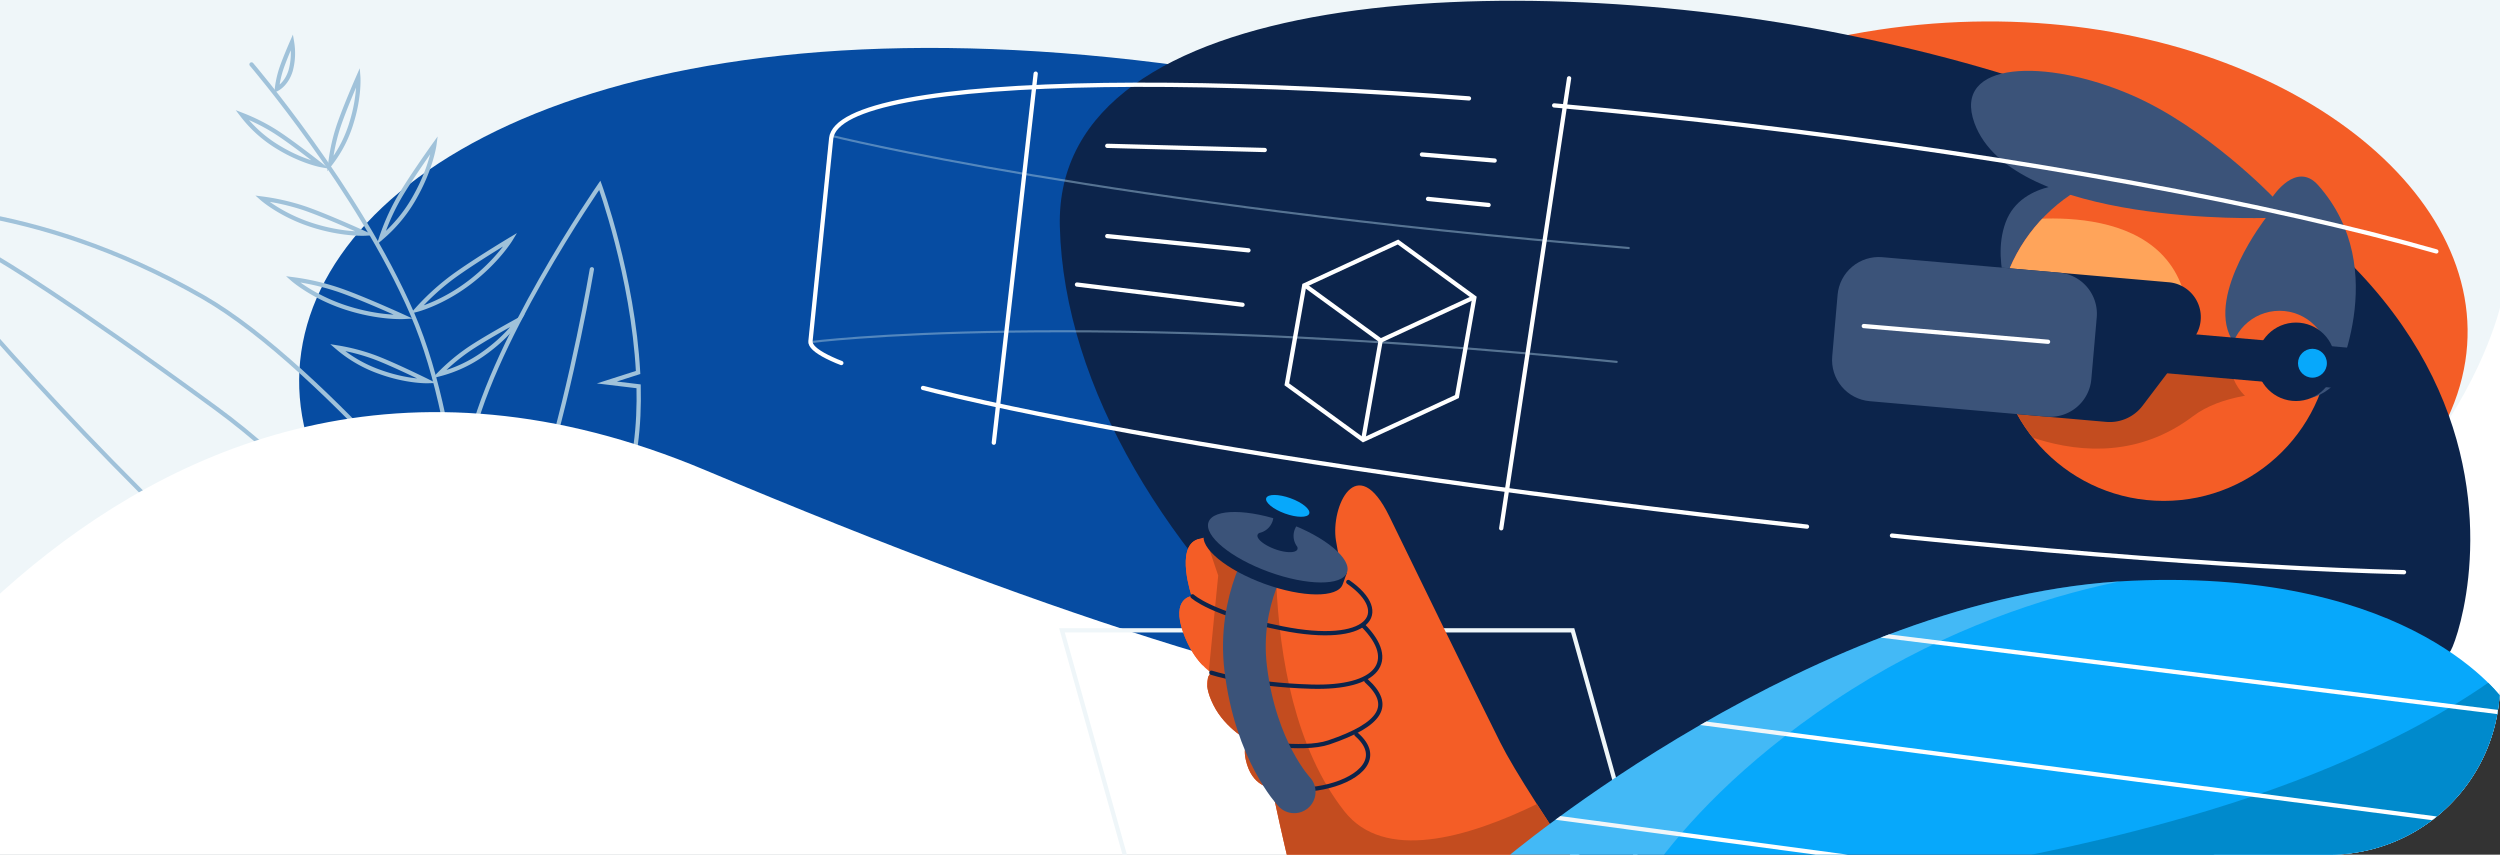
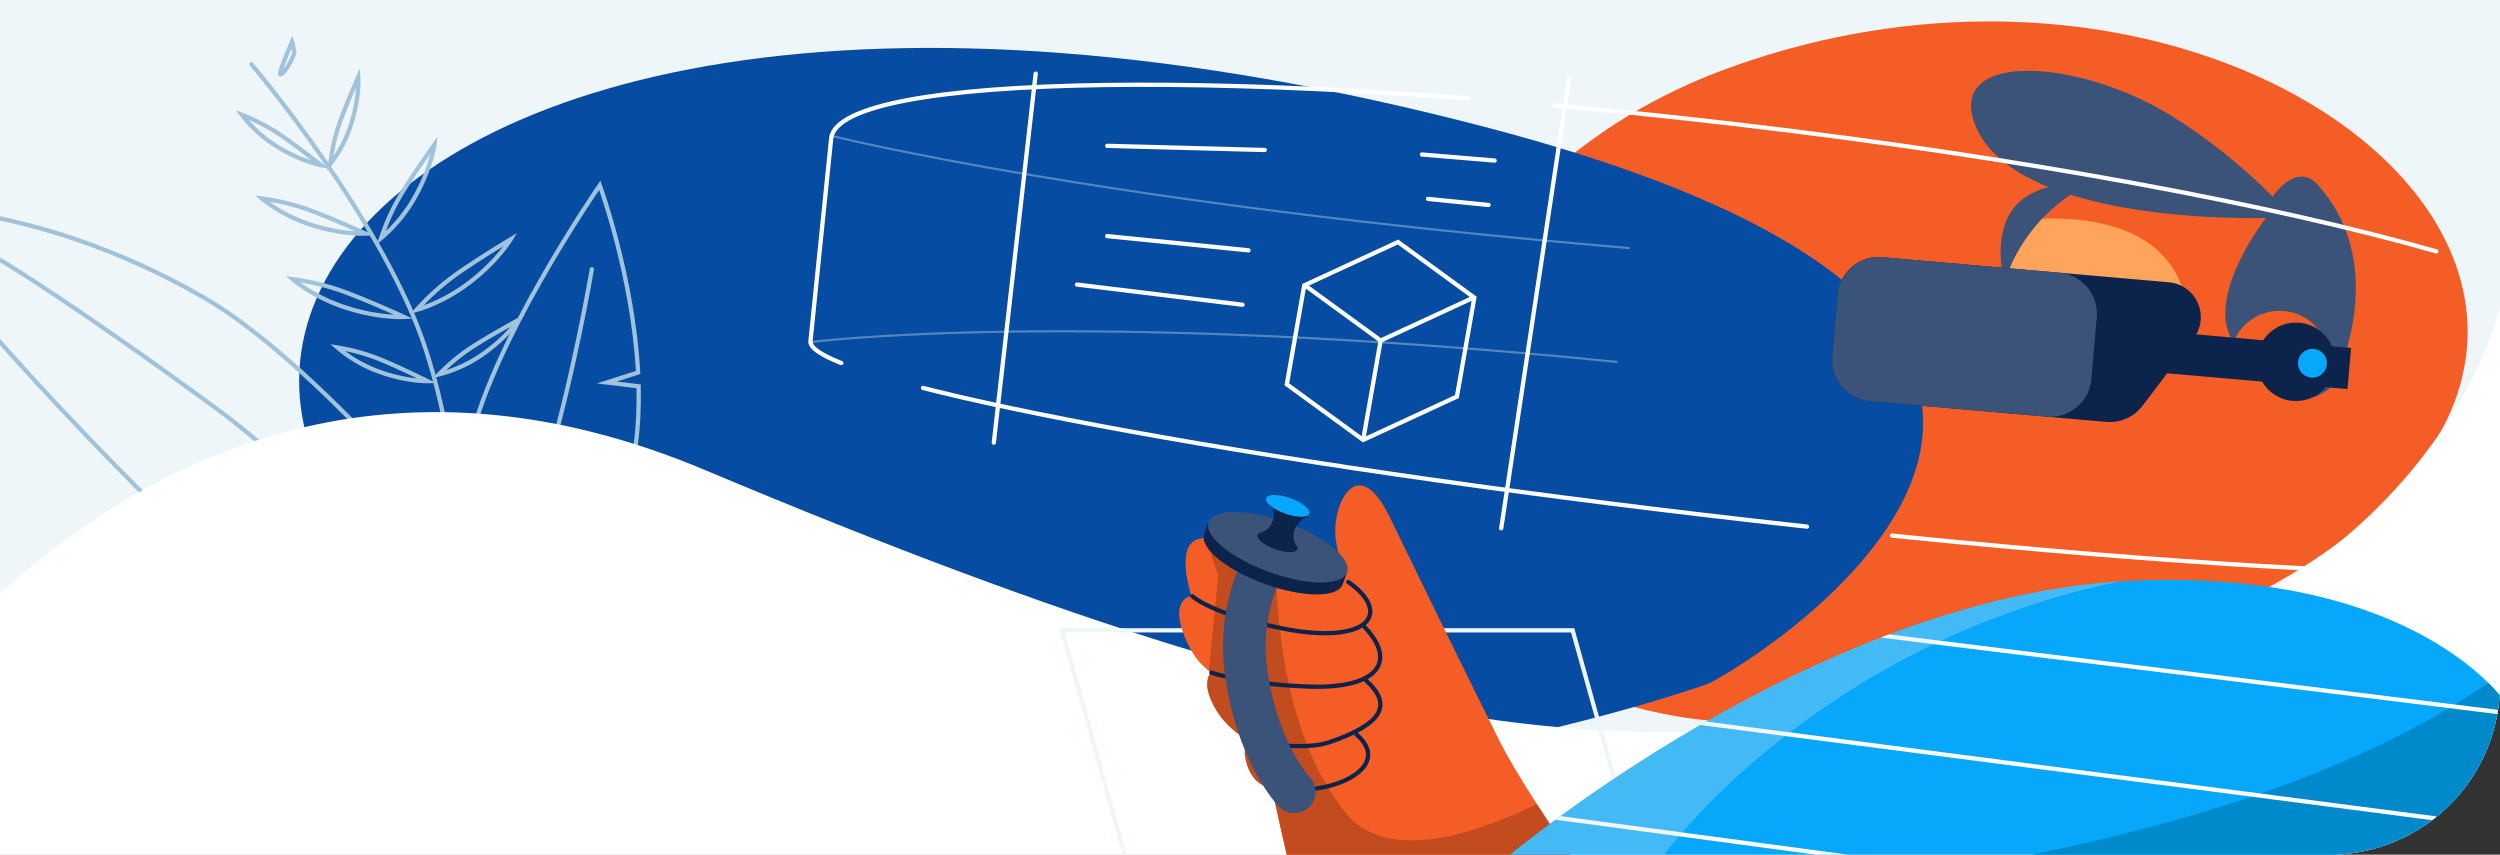
<svg xmlns="http://www.w3.org/2000/svg" viewBox="0 0 1170 400">
  <rect x="0" y="0" width="1170" height="400" fill="#333333" stroke="none" />
  <defs>
    <style>.cls-1{fill:#eff6f9;}.cls-15,.cls-2{fill:#f45d26;}.cls-3{fill:#07a8fb;}.cls-4{fill:#0c244b;}.cls-10,.cls-12,.cls-16,.cls-17,.cls-21,.cls-26,.cls-5,.cls-9{fill:none;stroke-linecap:round;stroke-miterlimit:10;}.cls-21,.cls-5{stroke:#fff;}.cls-10,.cls-12,.cls-16,.cls-21,.cls-5,.cls-9{stroke-width:2px;}.cls-5,.cls-9{stroke-dasharray:419 40;}.cls-6{isolation:isolate;}.cls-7{clip-path:url(#clip-path);}.cls-8{fill:#064ca2;}.cls-10,.cls-26,.cls-9{stroke:#a0c2da;}.cls-11{fill:#fff;}.cls-12{stroke:#eff6f9;}.cls-13{clip-path:url(#clip-path-2);}.cls-14{fill:#c34c1f;}.cls-15,.cls-22{mix-blend-mode:screen;}.cls-16{stroke:#0c244b;stroke-dasharray:400 80;}.cls-17{stroke:#3b5379;stroke-width:20px;}.cls-18{fill:#3b5379;}.cls-19{clip-path:url(#clip-path-3);}.cls-20{fill:#008acc;}.cls-22{fill:#cee0ea;opacity:0.3;}.cls-23{clip-path:url(#clip-path-4);}.cls-24{fill:#ffa45a;}.cls-25{clip-path:url(#clip-path-5);}.cls-26{opacity:0.5;}.cls-27{clip-path:url(#clip-path-6);}</style>
    <clipPath id="clip-path">
      <path class="cls-1" d="M0,0H1170V320a80,80,0,0,1-80,80H0Z" />
    </clipPath>
    <clipPath id="clip-path-2">
      <path class="cls-2" d="M915.89,653.17S728.12,399.48,702.16,347.54c-15.61-31.2-37-75.23-51.94-105.87-15.35-31.39-27.54-4.32-25,11.26,1.32,8.23,3.26,16.6,3.26,16.6s-47.4-24.6-68.13-17.06c-10.4,3.78-2.65,26.51-2.65,26.51s-9.64.89-4,16.95c5,14.09,13.23,18.89,13.23,18.89s-5.1,3,.95,15.12c5.66,11.34,17,17,17,17s-3.48,1.05-1.89,8.5c2.84,13.23,12.28,13.23,12.28,13.23s20.15,100.18,60.93,220.57C698.16,713.1,746.1,791,746.1,791" />
    </clipPath>
    <clipPath id="clip-path-3">
      <path class="cls-3" d="M703.38,402.76s146.45-124.71,294.78-131c132.28-5.63,173.84,56.39,173.84,56.39v73.69Z" />
    </clipPath>
    <clipPath id="clip-path-4">
      <circle class="cls-2" cx="1012.62" cy="156.14" r="78.28" />
    </clipPath>
    <clipPath id="clip-path-5">
      <path class="cls-4" d="M1015,132.1,880.9,120.36A19.34,19.34,0,0,0,860,137.93l-2.52,28.89A19.32,19.32,0,0,0,875,187.75l110.66,9.69a19.32,19.32,0,0,0,17.09-7.59l23.91-31.54A16.38,16.38,0,0,0,1015,132.1Z" />
    </clipPath>
    <clipPath id="clip-path-6">
      <polygon class="cls-5" points="654.27 113.27 610.39 133.56 602.23 179.87 637.96 205.89 681.84 185.6 690 139.29 654.27 113.27" />
    </clipPath>
  </defs>
  <g class="cls-6">
    <g id="_07" data-name="07">
      <g id="_07-2" data-name="07">
        <path class="cls-1" d="M0,0H1170V320a80,80,0,0,1-80,80H0Z" />
        <g class="cls-7">
          <path class="cls-2" d="M650.43,198.85c-2,.89,14.47,196.66,288.14,123.31C1357,210,1087.6-70.62,807.6,32.34,678.52,79.8,650.43,198.85,650.43,198.85Z" />
          <path class="cls-8" d="M798.6,320.27C802,320.75,1081.73,161.48,697.14,60,109.1-95.07-46.23,274.72,389.49,357.16,590.36,395.16,798.6,320.27,798.6,320.27Z" />
          <path class="cls-9" d="M239,112s-20,12-29,19a113.76,113.76,0,0,0-15,14s12-3,25-13S239,112,239,112Z" />
          <path class="cls-9" d="M242.57,149.8s-16.77,9.09-24.38,14.49a93.48,93.48,0,0,0-12.76,10.91,62,62,0,0,0,20.9-9.73C237.31,157.76,242.57,149.8,242.57,149.8Z" />
          <path class="cls-9" d="M200.08,178.37s-17.1-8.48-25.89-11.59a94.07,94.07,0,0,0-16.27-4.15,62.16,62.16,0,0,0,20,11.48C190.54,178.65,200.08,178.37,200.08,178.37Z" />
          <path class="cls-9" d="M203.3,67.69S190.88,85,185.87,94.18a104.41,104.41,0,0,0-7.49,17.21,69.27,69.27,0,0,0,16.25-20C201.9,78.26,203.3,67.69,203.3,67.69Z" />
          <path class="cls-9" d="M167.68,36s-7.31,16.6-9.88,25.09a89.31,89.31,0,0,0-3.23,15.63,59,59,0,0,0,10-19.49C168.36,45,167.68,36,167.68,36Z" />
-           <path class="cls-9" d="M136.66,19.65s-3.95,9-5.34,13.57a47.87,47.87,0,0,0-1.75,8.46s4.39-2,6.43-8.54A31.16,31.16,0,0,0,136.66,19.65Z" />
+           <path class="cls-9" d="M136.66,19.65s-3.95,9-5.34,13.57s4.39-2,6.43-8.54A31.16,31.16,0,0,0,136.66,19.65Z" />
          <path class="cls-9" d="M171.05,109.32s-19.71-9-29.8-12.25a105.59,105.59,0,0,0-18.61-4.14s8.6,7.62,23.1,12.33S171.05,109.32,171.05,109.32Z" />
          <path class="cls-9" d="M189.05,148.32s-21.21-9.71-32.07-13.18a113.44,113.44,0,0,0-20-4.46s9.26,8.2,24.86,13.27S189.05,148.32,189.05,148.32Z" />
          <path class="cls-9" d="M150.21,77.26S135.65,65.74,127.91,61a90.62,90.62,0,0,0-14.64-7.23,60.29,60.29,0,0,0,16.7,15C141.07,75.6,150.21,77.26,150.21,77.26Z" />
          <path class="cls-9" d="M284,179l14.63-4.68c-2.42-45.12-17.93-87.59-17.93-87.59s-52.77,76.16-61.51,124.72-8.06,96.43-8.06,96.43,57.65-17,80-74.18c6.25-16,8.18-34.51,7.74-52.91Z" />
          <path class="cls-10" d="M277,126s-9,53-22,95-35.11,103.59-35.11,103.59S172,243,101,191-1,121-1,121" />
          <path class="cls-9" d="M218.29,295.85s-.2-91-25.41-149.13S117.71,30.15,117.71,30.15" />
          <path class="cls-10" d="M232,273S153.23,172.38,95,139C13,92-53,97-53,97S-8,156,66,230C131.82,295.82,232,273,232,273Z" />
          <path class="cls-11" d="M1171,140s-25.92,132.32-206.94,176C790,358,677,366,330,220,48.12,101.4-102,410-102,410H1171Z" />
-           <path class="cls-4" d="M1146.52,305c2.93,0,84.06-215-283.58-289C709.91-14.8,493.14-7.51,496,106c3.84,151,195.15,317,377.14,328S1146.52,305,1146.52,305Z" />
          <polygon class="cls-12" points="776 438 537 438 497 295 736 295 776 438" />
          <path class="cls-2" d="M915.89,653.17S728.12,399.48,702.16,347.54c-15.61-31.2-37-75.23-51.94-105.87-15.35-31.39-27.54-4.32-25,11.26,1.32,8.23,3.26,16.6,3.26,16.6s-47.4-24.6-68.13-17.06c-10.4,3.78-2.65,26.51-2.65,26.51s-9.64.89-4,16.95c5,14.09,13.23,18.89,13.23,18.89s-5.1,3,.95,15.12c5.66,11.34,17,17,17,17s-3.48,1.05-1.89,8.5c2.84,13.23,12.28,13.23,12.28,13.23s20.15,100.18,60.93,220.57C698.16,713.1,746.1,791,746.1,791" />
          <g class="cls-13">
            <path class="cls-14" d="M629.19,379.7C583,321,600,209,600,209l-35,45.28,5.12,15.07L561,362l48.46,98.32,111.48,2.84L783,337S666.16,426.67,629.19,379.7Z" />
            <path class="cls-15" d="M559,238s6,29,4,58,8,56,8,56l-29-64,10-51Z" />
          </g>
          <path class="cls-16" d="M631,272.37c20.86,14.54,9.7,29.86-31,21.7-33.1-6.64-41.9-15-41.9-15" />
          <path class="cls-16" d="M638,292.82c16.33,16.48,7.06,29.44-24.36,28.53-29.72-.86-46.73-6.53-46.73-6.53" />
          <path class="cls-16" d="M584,346.86s25.44,4.81,37.85.6c25-8.48,30.1-17.52,17.59-28.87" />
          <path class="cls-16" d="M634.8,343.7c12.45,10.81,1.72,20.44-12.86,24.15-14.37,3.66-28.41.83-28.41.83" />
          <path class="cls-17" d="M595.28,257.19S579,280,583,312.94c4.73,38.73,22.68,57.63,22.68,57.63" />
          <path class="cls-4" d="M627.51,268.17c-3.36-5.94-13.85-13.09-27.35-18S574,244,567.64,246.38l-2.15-1.77-1.94,5.33h0c-2.27,6.37,10.35,16.79,28.22,23.29s34.23,6.63,36.59.29h0l1.94-5.32Z" />
          <ellipse class="cls-18" cx="598" cy="256.1" rx="12.27" ry="34.48" transform="translate(152.82 730.45) rotate(-70)" />
          <path class="cls-4" d="M606.68,246.32c3.18-5.09,6.05-4.22,6.05-4.22l-9.55-2.88L594,235.28s2.76,1.18,1.92,7.13a8.37,8.37,0,0,1-6.52,7,1.6,1.6,0,0,0-.85.87c-.67,1.83,3,4.83,8.11,6.71s9.86,1.9,10.53.07a1.64,1.64,0,0,0-.09-1.2A8.4,8.4,0,0,1,606.68,246.32Z" />
          <ellipse class="cls-3" cx="603.8" cy="237.41" rx="3.81" ry="10.7" transform="matrix(0.34, -0.94, 0.94, 0.34, 174.2, 723.6)" />
          <path class="cls-3" d="M703.38,402.76s146.45-124.71,294.78-131c132.28-5.63,173.84,56.39,173.84,56.39v73.69Z" />
          <g class="cls-19">
            <path class="cls-20" d="M1190.9,297.89s-41.58,46.3-156.84,81.25c-92.4,28-171,34-171,34l312.73-7.56Z" />
            <polyline class="cls-21" points="846.05 293.17 1211.68 338.52 1211.68 392.37 782.75 336.63 709.05 380.09 1145.55 438.67" />
            <path class="cls-22" d="M1039,266s-89.69,1-181,62.24C772,386,753,443,753,443l-79.85-15.67,111.32-120L936.35,246Z" />
          </g>
          <path class="cls-18" d="M975,86.05s-28.73-2.65-36.36,18,5.76,45.13,5.76,45.13Z" />
          <circle class="cls-2" cx="1012.62" cy="156.14" r="78.28" />
          <g class="cls-23">
-             <path class="cls-14" d="M1111.69,165.78s-1.25-7.87-44.79,1.9-46.52-.54-46.52-.54l-90.86-3.72L918.29,188s58.12,44.58,108.13,6.73c25.51-19.31,81.49-7.94,81.49-7.94Z" />
            <path class="cls-24" d="M939,104s79-15,85,43c2.12,20.47-74-3-74-3l-37-4Z" />
          </g>
          <path class="cls-18" d="M1091.72,180.44s28.38-54.16-6.85-93.79c-10.26-11.54-21.25,5.4-21.25,5.4s-31.11-32.41-65.87-47.49c-40.23-17.46-84.29-16.22-73.72,13C941.59,106,1060.41,102,1060.41,102s-27.58,35.47-16.21,56.37C1069.48,204.77,1091.72,180.44,1091.72,180.44Z" />
          <circle class="cls-2" cx="1066.82" cy="168.64" r="23.19" />
          <path class="cls-4" d="M1015,132.1,880.9,120.36A19.34,19.34,0,0,0,860,137.93l-2.52,28.89A19.32,19.32,0,0,0,875,187.75l110.66,9.69a19.32,19.32,0,0,0,17.09-7.59l23.91-31.54A16.38,16.38,0,0,0,1015,132.1Z" />
          <g class="cls-25">
            <path class="cls-18" d="M852.68,123.6H960.92a19.33,19.33,0,0,1,19.33,19.33v29a19.33,19.33,0,0,1-19.33,19.33H852.68a0,0,0,0,1,0,0V123.6A0,0,0,0,1,852.68,123.6Z" transform="translate(17.21 -79.28) rotate(5)" />
-             <line class="cls-21" x1="872.26" y1="152.59" x2="958.48" y2="159.95" />
          </g>
          <rect class="cls-4" x="997.22" y="158.34" width="102.44" height="19.33" transform="translate(18.63 -90.74) rotate(5)" />
          <circle class="cls-4" cx="1074.52" cy="169.32" r="18.36" />
          <circle class="cls-3" cx="1082.22" cy="169.99" r="6.76" />
          <path class="cls-26" d="M762.25,116.07C515.85,95.41,388.84,63.51,388.84,63.51L379,160.14s124.09-16.25,377.6,9.22" />
          <path class="cls-5" d="M1140.21,117.67C1064.52,96,948,74.12,816.38,58.58,584,31.13,392.61,33.87,389,64.71l-9.69,94.91C377.22,177,564,213.4,796.37,240.85c132.21,15.62,250.72,25,328.71,26.94" />
          <line class="cls-21" x1="702.57" y1="247.24" x2="734.33" y2="36.64" />
          <line class="cls-21" x1="465.1" y1="207.18" x2="484.7" y2="34.46" />
          <line class="cls-21" x1="699.49" y1="75.14" x2="665.48" y2="72.31" />
          <line class="cls-21" x1="696.66" y1="95.93" x2="668.32" y2="93.09" />
          <line class="cls-21" x1="591.9" y1="70.2" x2="518.2" y2="68.25" />
          <line class="cls-21" x1="584.28" y1="117.16" x2="518.2" y2="110.49" />
          <line class="cls-21" x1="581.5" y1="142.62" x2="504.03" y2="133.17" />
          <g class="cls-27">
            <polyline class="cls-5" points="610.43 133.35 646.15 159.37 690.04 139.08" />
            <line class="cls-5" x1="637.92" y1="206.1" x2="646.11" y2="159.58" />
          </g>
          <polygon class="cls-5" points="654.27 113.27 610.39 133.56 602.23 179.87 637.96 205.89 681.84 185.6 690 139.29 654.27 113.27" />
        </g>
      </g>
    </g>
  </g>
</svg>